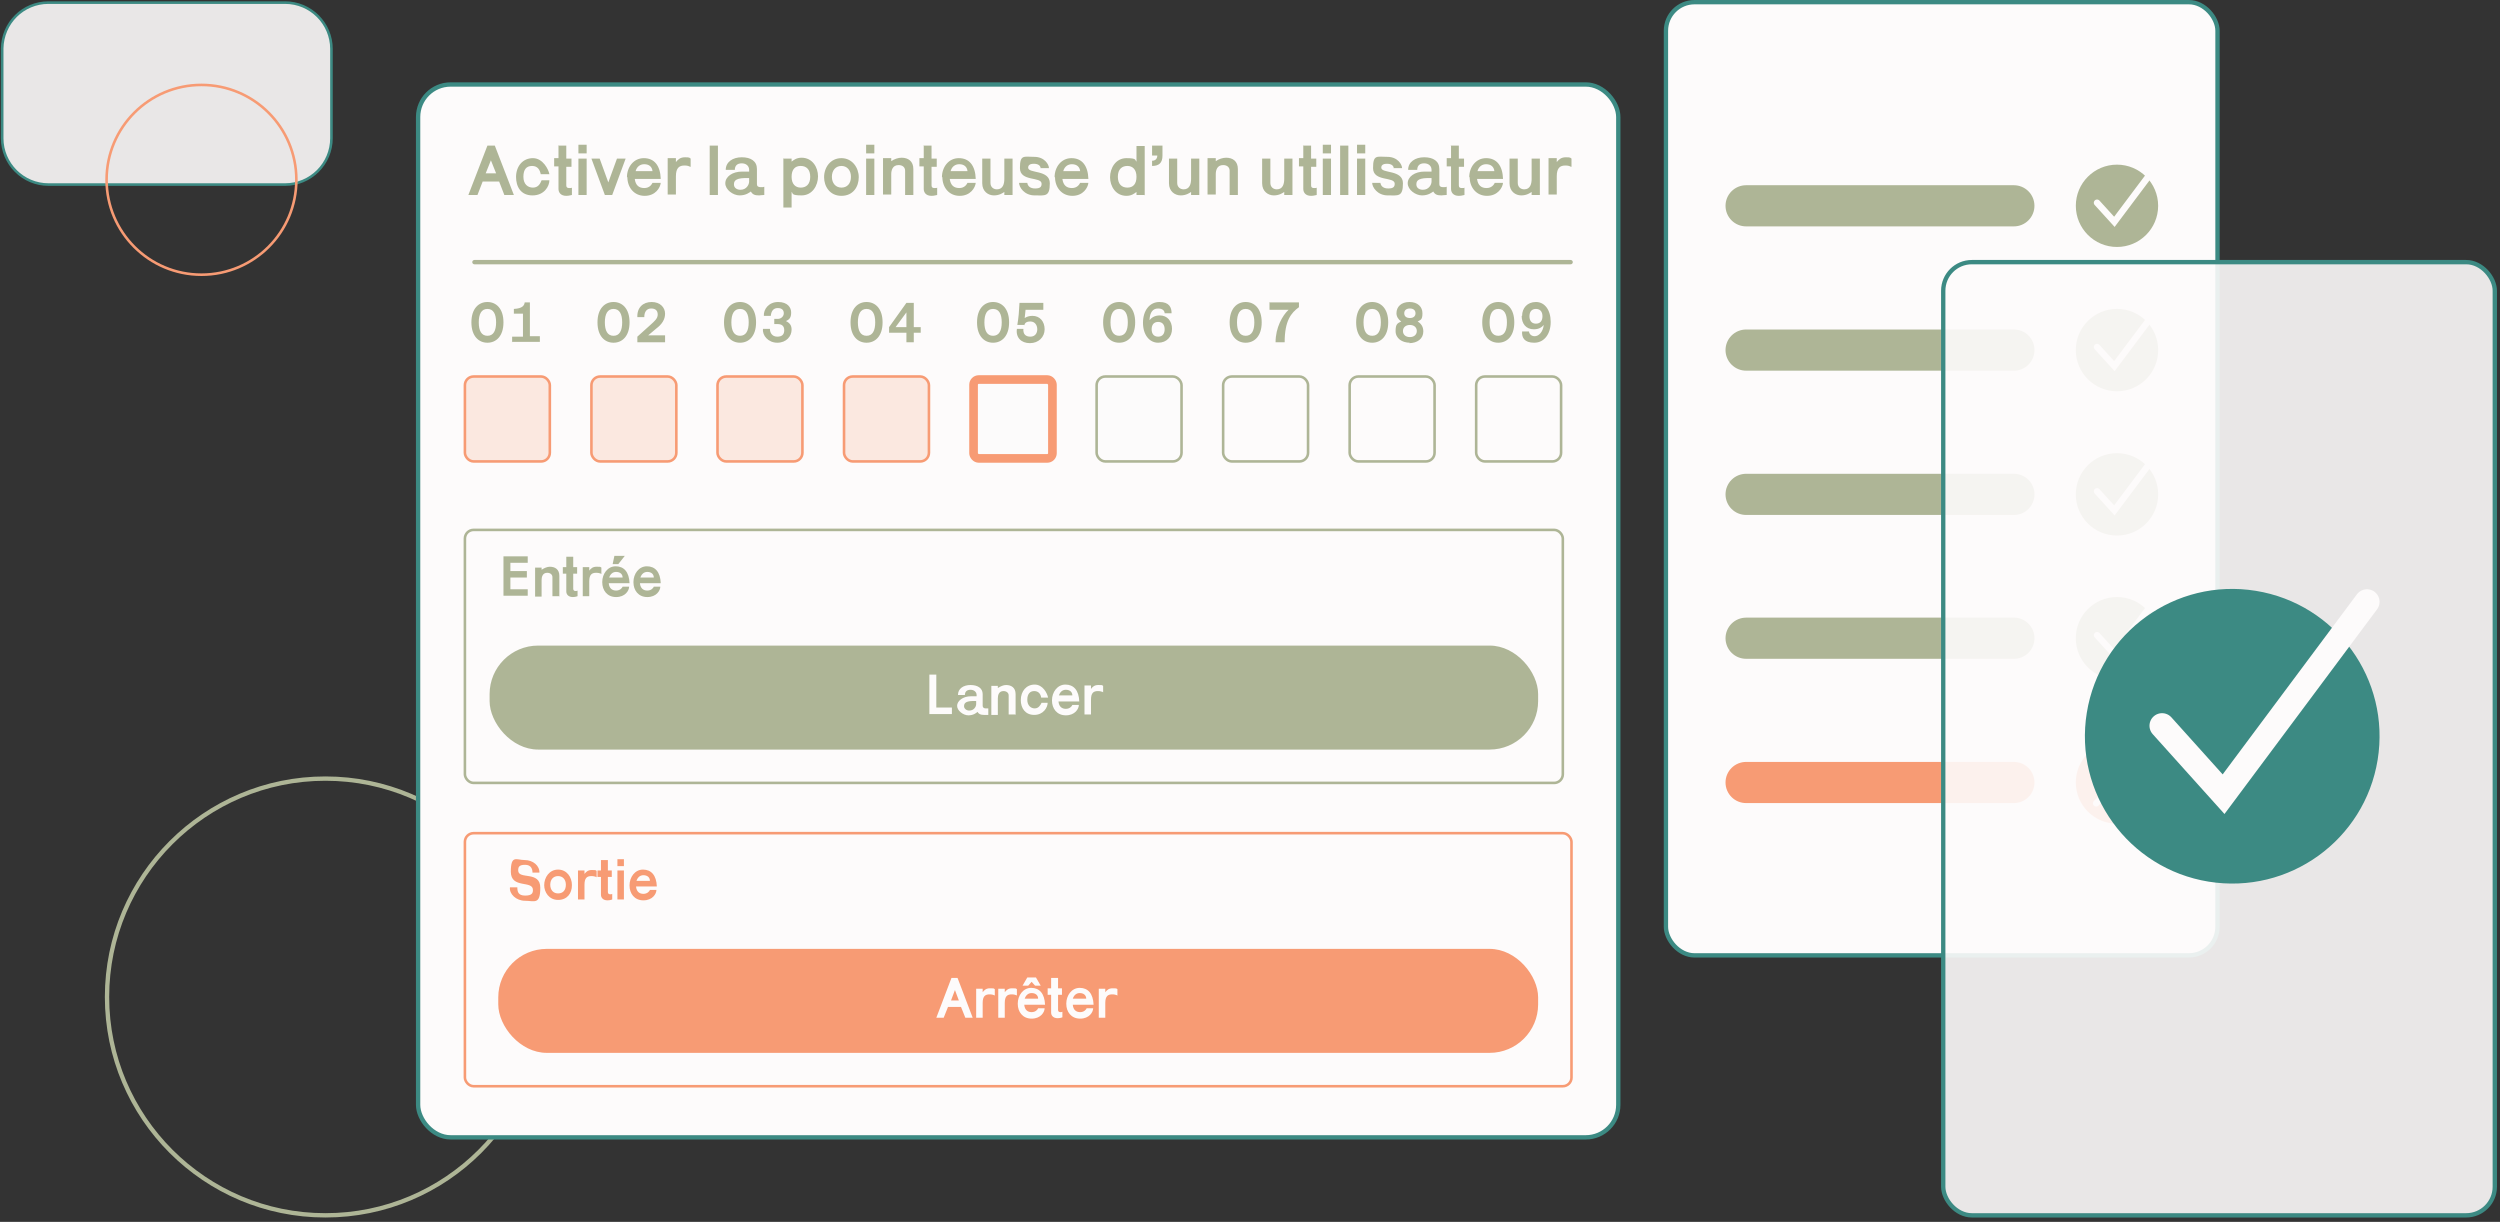
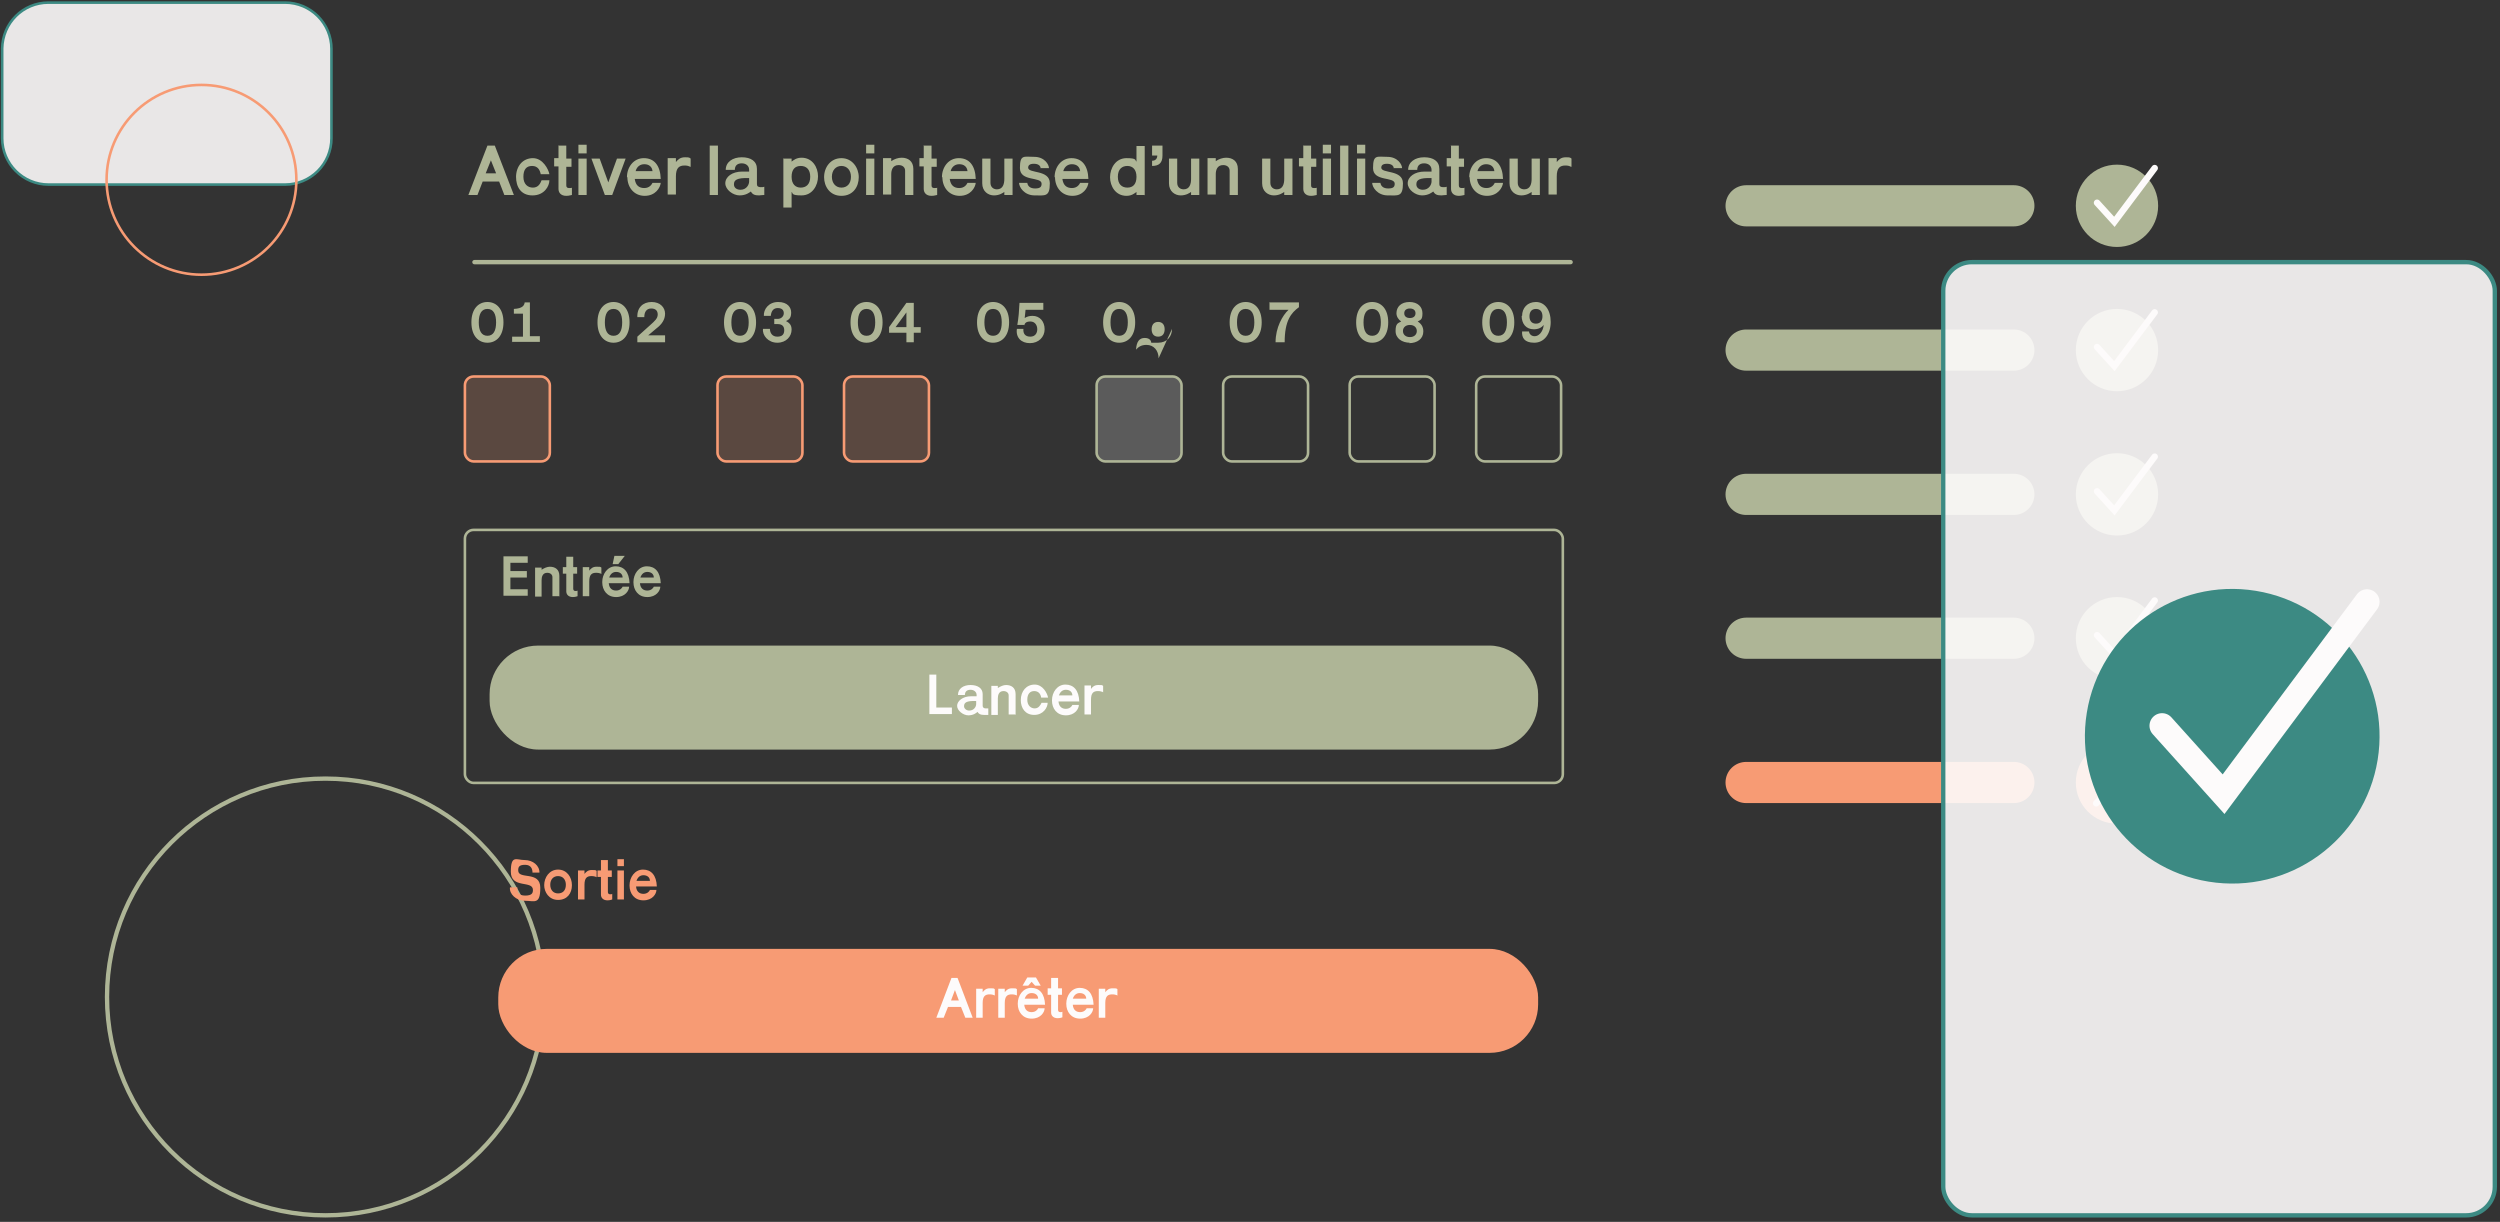
<svg xmlns="http://www.w3.org/2000/svg" id="Calque_1" version="1.1" viewBox="0 0 577 282">
  <rect x="0" y="0" width="577" height="282" fill="#333333" stroke="none" />
  <defs>
    <style>
      .st0 {
        stroke-width: .6px;
      }

      .st0, .st1, .st2, .st3, .st4, .st5 {
        fill: #fdfbfb;
      }

      .st0, .st3, .st4 {
        stroke: #3c8a83;
      }

      .st0, .st4 {
        fill-opacity: .9;
      }

      .st6, .st7, .st8, .st9, .st10, .st11, .st12 {
        fill: none;
      }

      .st6, .st7, .st8, .st11, .st12 {
        stroke-linecap: round;
      }

      .st6, .st9, .st5, .st13 {
        stroke: #f79b74;
      }

      .st6, .st12 {
        stroke-width: 9.5px;
      }

      .st2, .st9, .st10, .st13 {
        stroke-width: .6px;
      }

      .st2, .st10, .st11, .st12 {
        stroke: #aeb596;
      }

      .st2, .st5, .st13 {
        fill-opacity: .2;
      }

      .st14, .st13 {
        fill: #f79b74;
      }

      .st7 {
        stroke-width: 5.8px;
      }

      .st7, .st8 {
        stroke: #fdfbfb;
      }

      .st8 {
        stroke-width: 1.5px;
      }

      .st15 {
        fill: #aeb596;
      }

      .st5 {
        stroke-linejoin: round;
        stroke-width: 2px;
      }

      .st16 {
        fill: #3c8a83;
      }
    </style>
  </defs>
  <path class="st11" d="M125.5,230.1c0,27.9-22.6,50.4-50.4,50.4s-50.4-22.6-50.4-50.4,22.6-50.4,50.4-50.4,50.4,22.6,50.4,50.4Z" />
  <path class="st0" d="M11.2.6h54.6c5.9,0,10.7,4.8,10.7,10.7v20.6c0,5.9-4.8,10.7-10.7,10.7H11.2c-5.9,0-10.7-4.8-10.7-10.7V11.2C.6,5.3,5.3.6,11.2.6Z" />
  <path class="st9" d="M46.5,19.6h0c12.1,0,21.9,9.8,21.9,21.9h0c0,12.1-9.8,21.9-21.9,21.9h0c-12.1,0-21.9-9.8-21.9-21.9h0c0-12.1,9.8-21.9,21.9-21.9Z" />
-   <rect class="st3" x="96.5" y="19.5" width="277" height="243" rx="7.5" ry="7.5" />
  <rect class="st14" x="115" y="219" width="240" height="24" rx="11.2" ry="11.2" />
  <path class="st1" d="M222.8,234.9l-1-2.5h-3l-1,2.5h-1.7l3.5-9.2h1.4l3.5,9.2h-1.7ZM219.4,230.9h1.9l-.9-2.4-.9,2.4ZM229.5,229.7c-.3-.1-.6-.2-1.1-.2-1,0-1.6.4-1.6,2v3.4h-1.5v-6.7h1.5v.8c.4-.5.8-.9,1.7-.9s.8,0,1.1.2v1.5ZM234.6,229.7c-.3-.1-.6-.2-1.1-.2-1,0-1.6.4-1.6,2v3.4h-1.5v-6.7h1.5v.8c.4-.5.8-.9,1.7-.9s.8,0,1.1.2v1.5ZM234.9,231.6c0-1.8,1.2-3.6,3.1-3.6s3.1,1.3,3.2,3.9h-4.8c.1,1.2.8,1.7,1.7,1.7s1.4-.6,1.5-.9h1.5c0,.9-.9,2.4-3,2.4s-3.2-1.6-3.2-3.4ZM238.1,229.2c-.7,0-1.3.4-1.6,1.3h3.1c0-.8-.6-1.3-1.5-1.3ZM237,225.6h2.1l1.1,1.9h-1.3l-.8-.9-.8.9h-1.3l1.1-1.9ZM242.7,225.7h1.5v2.4h.9v1.5h-.9v3.5c0,.4.3.5.5.5s.4,0,.5-.1v1.3c-.1,0-.4.2-1.1.2-1,0-1.5-.6-1.5-1.3v-4.1h-.8v-1.5h.8v-2.4ZM246.1,231.6c0-1.8,1.2-3.6,3.1-3.6s3.1,1.3,3.2,3.9h-4.8c.1,1.2.8,1.7,1.7,1.7s1.4-.6,1.5-.9h1.5c0,.9-.9,2.4-3,2.4s-3.2-1.6-3.2-3.4ZM249.2,229.2c-.7,0-1.3.4-1.6,1.3h3.1c0-.8-.6-1.3-1.5-1.3ZM257.8,229.7c-.3-.1-.6-.2-1.1-.2-1,0-1.6.4-1.6,2v3.4h-1.5v-6.7h1.5v.8c.4-.5.8-.9,1.7-.9s.8,0,1.1.2v1.5Z" />
  <path class="st14" d="M124.5,201.4h-1.6c0-.8-.3-1.8-1.7-1.8s-1.6.5-1.6,1.3c0,2.2,5.1,0,5.1,4s-1.4,3-3.5,3-3.7-1.6-3.5-3.1h1.7c0,1,.2,1.9,1.8,1.9s1.8-.6,1.8-1.3c0-2.3-5.1-.2-5.1-4.2s1.3-2.7,3.2-2.7,3.5,1.3,3.4,3ZM125.6,204.3c0-1.8,1.2-3.6,3.2-3.6s3.2,1.7,3.2,3.6-1.1,3.4-3.2,3.4-3.2-1.8-3.2-3.4ZM130.6,204.2c0-1.2-.7-2-1.8-2s-1.8.8-1.8,2,.7,2,1.8,2,1.8-.7,1.8-2ZM137.6,202.4c-.3-.1-.6-.2-1.1-.2-1,0-1.6.4-1.6,2v3.4h-1.5v-6.7h1.5v.8c.4-.5.8-.9,1.7-.9s.8,0,1.1.2v1.5ZM138.8,198.5h1.5v2.4h.9v1.5h-.9v3.5c0,.4.3.5.5.5s.4,0,.5-.1v1.3c-.1,0-.4.2-1.1.2-1,0-1.5-.6-1.5-1.3v-4.1h-.8v-1.5h.8v-2.4ZM142.5,198.3h1.5v1.6h-1.5v-1.6ZM142.5,200.9h1.5v6.7h-1.5v-6.7ZM145.3,204.3c0-1.8,1.2-3.6,3.1-3.6s3.1,1.3,3.2,3.9h-4.8c.1,1.2.8,1.7,1.7,1.7s1.4-.6,1.5-.9h1.5c0,.9-.9,2.4-3,2.4s-3.2-1.6-3.2-3.4ZM148.5,202c-.7,0-1.3.4-1.6,1.3h3.1c0-.8-.6-1.3-1.5-1.3Z" />
-   <rect class="st9" x="107.3" y="192.3" width="255.4" height="58.4" rx="2" ry="2" />
  <path class="st15" d="M116.4,45l-1.2-3.1h-3.8l-1.2,3.1h-2.1l4.4-11.4h1.7l4.4,11.4h-2.1ZM112.1,40h2.4l-1.2-3-1.2,3ZM119.1,40.9c0-2.6,1.6-4.4,3.9-4.4s3.6,2.6,3.8,3.7h-2c-.2-1-.7-1.9-2-1.9s-2,.8-2,2.5,1,2.5,2.2,2.5,1.7-.9,2-1.7h1.8c0,1.4-1.2,3.5-3.9,3.5s-3.8-2-3.8-4.3ZM128.8,33.6h1.9v3h1.2v1.9h-1.2v4.3c0,.5.3.6.7.6s.5,0,.6-.1v1.7c-.2,0-.6.2-1.3.2-1.3,0-1.8-.8-1.8-1.6v-5.2h-1v-1.9h1v-3ZM133.5,33.4h1.9v2h-1.9v-2ZM133.5,36.6h1.9v8.4h-1.9v-8.4ZM136.4,36.6h2l2,5.5,2-5.5h2l-3.1,8.4h-1.7l-3.1-8.4ZM144.7,40.9c0-2.3,1.5-4.4,3.9-4.4s3.8,1.7,3.9,4.8h-6c.2,1.5,1,2.1,2.2,2.1s1.7-.8,1.9-1.2h1.9c-.1,1.1-1.2,3-3.7,3s-4-2-4-4.3ZM148.7,37.9c-.9,0-1.7.5-2,1.6h3.9c-.1-1-.8-1.6-1.9-1.6ZM159.3,38.5c-.4-.2-.7-.3-1.3-.3-1.2,0-2,.5-2,2.5v4.2h-1.9v-8.4h1.9v.9c.5-.6,1-1.1,2.1-1.1s1,.1,1.3.3v1.9ZM163.8,33.6h1.9v11.4h-1.9v-11.4ZM174.7,42.5c0,.5.3.7.9.7s.4,0,.8-.1v1.9c-.6,0-.9.1-1.2.1-1,0-1.5-.2-1.9-.9-.3.2-1.1.9-2.6.9s-3.3-1.3-3.3-2.8,1.6-2.7,3.9-2.7h1.6v-.4c0-.9-.7-1.5-1.7-1.5s-1.6.5-1.6,1.5h-2.1c0-1.8,1.6-2.9,3.7-2.9s3.5.9,3.5,2.7v3.4ZM169.4,42.6c0,.7.6,1.2,1.5,1.2,1.4,0,2-1.2,2-1.9v-.8c-2.9-.1-3.5.5-3.5,1.4ZM180.9,36.6h1.8v.7c.4-.3,1.1-.9,2.3-.9,2.5,0,3.8,2.2,3.8,4.3s-1.3,4.4-3.8,4.4-1.9-.5-2.3-.8v3.6h-1.9v-11.4ZM187,40.8c0-1.7-.9-2.5-2.2-2.5s-2.1.8-2.1,2.5.9,2.5,2.1,2.5,2.2-.7,2.2-2.5ZM190.2,40.9c0-2.3,1.5-4.4,4-4.4s4,2.2,4,4.4-1.3,4.3-4,4.3-4-2.2-4-4.3ZM196.4,40.8c0-1.5-.9-2.5-2.2-2.5s-2.2,1-2.2,2.5.9,2.5,2.2,2.5,2.2-.9,2.2-2.5ZM199.9,33.4h1.9v2h-1.9v-2ZM199.9,36.6h1.9v8.4h-1.9v-8.4ZM210.8,45h-1.9v-5.6c0-.8-.6-1.3-1.5-1.3-1.4,0-1.7,1.2-1.7,2.1v4.7h-1.9v-8.4h1.9v.7c.7-.5,1.6-.8,2.4-.8,1.5,0,2.7.8,2.7,2.6v6ZM213.1,33.6h1.9v3h1.2v1.9h-1.2v4.3c0,.5.3.6.7.6s.5,0,.6-.1v1.7c-.2,0-.6.2-1.3.2-1.3,0-1.8-.8-1.8-1.6v-5.2h-1v-1.9h1v-3ZM217.4,40.9c0-2.3,1.5-4.4,3.9-4.4s3.8,1.7,3.9,4.8h-6c.2,1.5,1,2.1,2.2,2.1s1.7-.8,1.9-1.2h1.9c-.1,1.1-1.2,3-3.7,3s-4-2-4-4.3ZM221.4,37.9c-.9,0-1.7.5-2,1.6h3.9c-.1-1-.8-1.6-1.9-1.6ZM226.7,36.6h1.9v5.6c0,1,.7,1.5,1.5,1.5,1.4,0,1.7-1.3,1.7-2.4v-4.7h1.9v8.4h-1.9v-.7c-.3.2-1.1.8-2.4.8s-2.7-.9-2.7-2.8v-5.8ZM240.2,39c0-.8-.6-1.2-1.6-1.2s-1.3.4-1.3.9c0,1.4,5,.4,5,3.6s-1.1,2.8-3.5,2.8-3.6-1.9-3.6-2.9h1.9c.1.7.6,1.3,1.8,1.3s1.5-.4,1.5-1.1c0-1.7-5-.4-5-3.6s.9-2.6,3.3-2.6,3.4,1.8,3.4,2.6h-1.9ZM243.4,40.9c0-2.3,1.5-4.4,3.9-4.4s3.8,1.7,3.9,4.8h-6c.2,1.5,1,2.1,2.2,2.1s1.7-.8,1.9-1.2h1.9c-.1,1.1-1.2,3-3.7,3s-4-2-4-4.3ZM247.4,37.9c-.9,0-1.7.5-2,1.6h3.9c-.1-1-.8-1.6-1.9-1.6ZM264.1,45h-1.8v-.7c-.4.3-1.1.9-2.3.9-2.5,0-3.8-2.2-3.8-4.3s1.3-4.4,3.8-4.4,1.9.5,2.3.8v-3.6h1.9v11.4ZM258,40.8c0,1.7.9,2.5,2.2,2.5s2.1-.8,2.1-2.5-.9-2.5-2.1-2.5-2.2.7-2.2,2.5ZM265.9,33.6h2.4v2.3c0,1.7-.8,2.4-2.4,2.4v-1.2c.8,0,1.2-.5,1.2-1.2h-1.2v-2.4ZM269.8,36.6h1.9v5.6c0,1,.7,1.5,1.5,1.5,1.4,0,1.7-1.3,1.7-2.4v-4.7h1.9v8.4h-1.9v-.7c-.3.2-1.1.8-2.4.8s-2.7-.9-2.7-2.8v-5.8ZM285.7,45h-1.9v-5.6c0-.8-.6-1.3-1.5-1.3-1.4,0-1.7,1.2-1.7,2.1v4.7h-1.9v-8.4h1.9v.7c.7-.5,1.6-.8,2.4-.8,1.5,0,2.7.8,2.7,2.6v6ZM291.3,36.6h1.9v5.6c0,1,.7,1.5,1.5,1.5,1.4,0,1.7-1.3,1.7-2.4v-4.7h1.9v8.4h-1.9v-.7c-.3.2-1.1.8-2.4.8s-2.7-.9-2.7-2.8v-5.8ZM300.7,33.6h1.9v3h1.2v1.9h-1.2v4.3c0,.5.3.6.7.6s.5,0,.6-.1v1.7c-.2,0-.6.2-1.3.2-1.3,0-1.8-.8-1.8-1.6v-5.2h-1v-1.9h1v-3ZM305.3,33.4h1.9v2h-1.9v-2ZM305.3,36.6h1.9v8.4h-1.9v-8.4ZM309.3,33.6h1.9v11.4h-1.9v-11.4ZM313.2,33.4h1.9v2h-1.9v-2ZM313.2,36.6h1.9v8.4h-1.9v-8.4ZM321.7,39c0-.8-.6-1.2-1.6-1.2s-1.3.4-1.3.9c0,1.4,5,.4,5,3.6s-1.1,2.8-3.5,2.8-3.6-1.9-3.6-2.9h1.9c.1.7.6,1.3,1.8,1.3s1.5-.4,1.5-1.1c0-1.7-5-.4-5-3.6s.9-2.6,3.3-2.6,3.4,1.8,3.4,2.6h-1.9ZM332.2,42.5c0,.5.3.7.9.7s.4,0,.8-.1v1.9c-.6,0-.9.1-1.2.1-1,0-1.5-.2-1.9-.9-.3.2-1.1.9-2.6.9s-3.3-1.3-3.3-2.8,1.6-2.7,3.9-2.7h1.6v-.4c0-.9-.7-1.5-1.7-1.5s-1.6.5-1.6,1.5h-2.1c0-1.8,1.6-2.9,3.7-2.9s3.5.9,3.5,2.7v3.4ZM326.9,42.6c0,.7.6,1.2,1.5,1.2,1.4,0,2-1.2,2-1.9v-.8c-2.9-.1-3.5.5-3.5,1.4ZM334.8,33.6h1.9v3h1.2v1.9h-1.2v4.3c0,.5.3.6.7.6s.5,0,.6-.1v1.7c-.2,0-.6.2-1.3.2-1.3,0-1.8-.8-1.8-1.6v-5.2h-1v-1.9h1v-3ZM339.1,40.9c0-2.3,1.5-4.4,3.9-4.4s3.8,1.7,3.9,4.8h-6c.2,1.5,1,2.1,2.2,2.1s1.7-.8,1.9-1.2h1.9c-.1,1.1-1.2,3-3.7,3s-4-2-4-4.3ZM343,37.9c-.9,0-1.7.5-2,1.6h3.9c-.1-1-.8-1.6-1.9-1.6ZM348.4,36.6h1.9v5.6c0,1,.7,1.5,1.5,1.5,1.4,0,1.7-1.3,1.7-2.4v-4.7h1.9v8.4h-1.9v-.7c-.3.2-1.1.8-2.4.8s-2.7-.9-2.7-2.8v-5.8ZM362.6,38.5c-.4-.2-.7-.3-1.3-.3-1.2,0-2,.5-2,2.5v4.2h-1.9v-8.4h1.9v.9c.5-.6,1-1.1,2.1-1.1s1,.1,1.3.3v1.9Z" />
  <line class="st11" x1="109.5" y1="60.5" x2="362.5" y2="60.5" />
  <rect class="st15" x="113" y="149" width="242" height="24" rx="11.2" ry="11.2" />
  <path class="st1" d="M214.5,164.9v-9.2h1.6v7.6h3.6v1.5h-5.2ZM226.8,162.9c0,.4.3.6.7.6s.3,0,.6,0v1.5c-.5,0-.7,0-1,0-.8,0-1.2-.2-1.5-.7-.2.2-.9.8-2.1.8s-2.6-1.1-2.6-2.2,1.3-2.2,3.2-2.2h1.3v-.3c0-.7-.6-1.2-1.4-1.2s-1.3.4-1.3,1.2h-1.6c0-1.5,1.3-2.3,2.9-2.3s2.8.7,2.8,2.1v2.7ZM222.5,163c0,.5.5,1,1.2,1,1.1,0,1.6-.9,1.6-1.5v-.7c-2.3-.1-2.8.4-2.8,1.2ZM234.3,164.9h-1.5v-4.4c0-.6-.5-1-1.2-1-1.1,0-1.3,1-1.3,1.7v3.8h-1.5v-6.7h1.5v.5c.6-.4,1.3-.7,1.9-.7,1.2,0,2.2.6,2.2,2.1v4.8ZM235.6,161.6c0-2.1,1.3-3.6,3.2-3.6s2.9,2,3.1,3h-1.6c-.1-.8-.6-1.5-1.6-1.5s-1.6.7-1.6,2,.8,2,1.7,2,1.3-.7,1.6-1.3h1.4c0,1.1-1,2.8-3.1,2.8s-3.1-1.6-3.1-3.4ZM242.8,161.6c0-1.8,1.2-3.6,3.1-3.6s3.1,1.3,3.2,3.9h-4.8c.1,1.2.8,1.7,1.7,1.7s1.4-.6,1.5-.9h1.5c0,.9-.9,2.4-3,2.4s-3.2-1.6-3.2-3.4ZM246,159.2c-.7,0-1.3.4-1.6,1.3h3.1c0-.8-.6-1.3-1.5-1.3ZM254.5,159.7c-.3-.1-.6-.2-1.1-.2-1,0-1.6.4-1.6,2v3.4h-1.5v-6.7h1.5v.8c.4-.5.8-.9,1.7-.9s.8,0,1.1.2v1.5Z" />
  <path class="st15" d="M116.2,137.6v-9.2h5.6v1.5h-4v1.9h3.8v1.5h-3.8v2.7h4v1.5h-5.6ZM129,137.6h-1.5v-4.4c0-.6-.5-1-1.2-1-1.1,0-1.3,1-1.3,1.7v3.8h-1.5v-6.7h1.5v.5c.6-.4,1.3-.7,1.9-.7,1.2,0,2.2.6,2.2,2.1v4.8ZM130.8,128.5h1.5v2.4h.9v1.5h-.9v3.5c0,.4.3.5.5.5s.4,0,.5-.1v1.3c-.1,0-.4.2-1.1.2-1,0-1.5-.6-1.5-1.3v-4.1h-.8v-1.5h.8v-2.4ZM138.7,132.4c-.3-.1-.6-.2-1.1-.2-1,0-1.6.4-1.6,2v3.4h-1.5v-6.7h1.5v.8c.4-.5.8-.9,1.7-.9s.8,0,1.1.2v1.5ZM139,134.3c0-1.8,1.2-3.6,3.1-3.6s3.1,1.3,3.2,3.9h-4.8c.1,1.2.8,1.7,1.7,1.7s1.4-.6,1.5-.9h1.5c0,.9-.9,2.4-3,2.4s-3.2-1.6-3.2-3.4ZM142.2,132c-.7,0-1.3.4-1.6,1.3h3.1c0-.8-.6-1.3-1.5-1.3ZM141.7,128.3h2.5l-1.5,1.9h-1.3l.4-1.9ZM146.2,134.3c0-1.8,1.2-3.6,3.1-3.6s3.1,1.3,3.2,3.9h-4.8c.1,1.2.8,1.7,1.7,1.7s1.4-.6,1.5-.9h1.5c0,.9-.9,2.4-3,2.4s-3.2-1.6-3.2-3.4ZM149.4,132c-.7,0-1.3.4-1.6,1.3h3.1c0-.8-.6-1.3-1.5-1.3Z" />
  <rect class="st10" x="107.3" y="122.3" width="253.4" height="58.4" rx="2" ry="2" />
  <path class="st15" d="M112.5,79.1c-2,0-3.7-1.5-3.7-4.7s1.7-4.7,3.7-4.7,3.7,1.5,3.7,4.7-1.7,4.7-3.7,4.7ZM112.5,77.5c1.4,0,2-1.2,2-3.1s-.6-3.1-2-3.1-2,1.2-2,3.1.6,3.1,2,3.1ZM118.2,79v-1.3h2.5v-5.3h-2.1v-1.1c2-.1,2.4-.8,2.5-1.5h1.2v7.8h2.3v1.3h-6.5Z" />
  <path class="st15" d="M141.6,79.1c-2,0-3.7-1.5-3.7-4.7s1.7-4.7,3.7-4.7,3.7,1.5,3.7,4.7-1.7,4.7-3.7,4.7ZM141.6,77.5c1.4,0,2-1.2,2-3.1s-.6-3.1-2-3.1-2,1.2-2,3.1.6,3.1,2,3.1ZM147.1,79v-1.3l3-2.7c1-.9,1.7-1.5,1.7-2.4s-.5-1.4-1.5-1.4-1.6.7-1.6,2h-1.6c-.1-2.2,1.3-3.5,3.3-3.5s3.1,1.3,3.1,2.7-.8,2.5-2,3.4l-1.9,1.6h3.9v1.6h-6.4Z" />
  <path class="st15" d="M170.8,79.1c-2,0-3.7-1.5-3.7-4.7s1.7-4.7,3.7-4.7,3.7,1.5,3.7,4.7-1.7,4.7-3.7,4.7ZM170.8,77.5c1.4,0,2-1.2,2-3.1s-.6-3.1-2-3.1-2,1.2-2,3.1.6,3.1,2,3.1ZM178.7,73.6h.8c.8,0,1.4-.6,1.4-1.3s-.4-1.2-1.4-1.2-1.5.7-1.6,1.8h-1.6c-.1-1.5,1.1-3.2,3.3-3.2s3,1.3,3,2.4-.3,1.6-1.2,2c1,.5,1.3,1.1,1.3,2,0,1.5-1.2,3-3.3,3s-3.5-1.7-3.3-3.2h1.6c0,.9.5,1.8,1.7,1.8s1.6-.6,1.6-1.5-.5-1.4-1.5-1.4h-.8v-1.2Z" />
  <path class="st15" d="M200,79.1c-2,0-3.7-1.5-3.7-4.7s1.7-4.7,3.7-4.7,3.7,1.5,3.7,4.7-1.7,4.7-3.7,4.7ZM200,77.5c1.4,0,2-1.2,2-3.1s-.6-3.1-2-3.1-2,1.2-2,3.1.6,3.1,2,3.1ZM205.2,76.8v-1.3l4-5.6h1.7v5.6h1.6v1.3h-1.6v2.2h-1.7v-2.2h-4ZM206.7,75.5h2.5v-3.4l-2.5,3.4Z" />
  <path class="st15" d="M229.2,79.1c-2,0-3.7-1.5-3.7-4.7s1.7-4.7,3.7-4.7,3.7,1.5,3.7,4.7-1.7,4.7-3.7,4.7ZM229.2,77.5c1.4,0,2-1.2,2-3.1s-.6-3.1-2-3.1-2,1.2-2,3.1.6,3.1,2,3.1ZM236.5,75h-1.7c.3-1.8.4-3.1.5-5.1h5.5s0,1.6,0,1.6h-4.1l-.2,1.9c.5-.3,1-.5,1.8-.5,1.7,0,2.8,1.3,2.8,3.1s-1.4,3.2-3.4,3.2-3.3-1.3-3-3.3h1.5c-.1,1.2.5,1.8,1.6,1.8s1.6-.8,1.6-1.7-.5-1.8-1.6-1.8-1.3.5-1.4.9Z" />
-   <path class="st15" d="M258.3,79.1c-2,0-3.7-1.5-3.7-4.7s1.7-4.7,3.7-4.7,3.7,1.5,3.7,4.7-1.7,4.7-3.7,4.7ZM258.3,77.5c1.4,0,2-1.2,2-3.1s-.6-3.1-2-3.1-2,1.2-2,3.1.6,3.1,2,3.1ZM270.5,75.9c0,1.8-1.2,3.2-3.2,3.2s-3.5-1.8-3.5-4.6,1.5-4.8,3.8-4.8,2.8,1.3,2.8,2.6h-1.6c0-.4-.3-1.1-1.5-1.1s-1.9.8-2,2.7c.5-.6,1.2-1.1,2.4-1.1,1.7,0,2.8,1.3,2.8,3.1ZM267.3,74.3c-1.1,0-1.5.8-1.5,1.7s.4,1.7,1.5,1.7,1.5-.8,1.5-1.7-.4-1.7-1.5-1.7Z" />
+   <path class="st15" d="M258.3,79.1c-2,0-3.7-1.5-3.7-4.7s1.7-4.7,3.7-4.7,3.7,1.5,3.7,4.7-1.7,4.7-3.7,4.7ZM258.3,77.5c1.4,0,2-1.2,2-3.1s-.6-3.1-2-3.1-2,1.2-2,3.1.6,3.1,2,3.1ZM270.5,75.9c0,1.8-1.2,3.2-3.2,3.2h-1.6c0-.4-.3-1.1-1.5-1.1s-1.9.8-2,2.7c.5-.6,1.2-1.1,2.4-1.1,1.7,0,2.8,1.3,2.8,3.1ZM267.3,74.3c-1.1,0-1.5.8-1.5,1.7s.4,1.7,1.5,1.7,1.5-.8,1.5-1.7-.4-1.7-1.5-1.7Z" />
  <path class="st15" d="M287.5,79.1c-2,0-3.7-1.5-3.7-4.7s1.7-4.7,3.7-4.7,3.7,1.5,3.7,4.7-1.7,4.7-3.7,4.7ZM287.5,77.5c1.4,0,2-1.2,2-3.1s-.6-3.1-2-3.1-2,1.2-2,3.1.6,3.1,2,3.1ZM292.9,69.8h6.9v1.1c-1.8,1.3-3.3,3.1-3.3,8.1h-2.1c0-3.4,1.6-6.2,3-7.5h-4.4v-1.6Z" />
  <path class="st15" d="M316.7,79.1c-2,0-3.7-1.5-3.7-4.7s1.7-4.7,3.7-4.7,3.7,1.5,3.7,4.7-1.7,4.7-3.7,4.7ZM316.7,77.5c1.4,0,2-1.2,2-3.1s-.6-3.1-2-3.1-2,1.2-2,3.1.6,3.1,2,3.1ZM325.4,79.1c-1.8,0-3.3-1-3.3-2.7s.5-1.8,1.3-2.2c-.6-.4-1.1-1.1-1.1-1.9,0-1.5,1.1-2.6,3-2.6s3,1.1,3,2.6-.4,1.5-1.1,1.9c.8.5,1.3,1.2,1.3,2.3,0,1.7-1.4,2.7-3.3,2.7ZM325.4,73.4c.8,0,1.3-.4,1.3-1.1s-.5-1.1-1.3-1.1-1.3.4-1.3,1.1.5,1.1,1.3,1.1ZM325.4,77.8c1,0,1.6-.6,1.6-1.4s-.6-1.4-1.6-1.4-1.6.6-1.6,1.4.6,1.4,1.6,1.4Z" />
  <path class="st15" d="M345.8,79.1c-2,0-3.7-1.5-3.7-4.7s1.7-4.7,3.7-4.7,3.7,1.5,3.7,4.7-1.7,4.7-3.7,4.7ZM345.8,77.5c1.4,0,2-1.2,2-3.1s-.6-3.1-2-3.1-2,1.2-2,3.1.6,3.1,2,3.1ZM351.3,72.9c0-1.8,1.2-3.2,3.2-3.2s3.4,1.8,3.4,4.6-1.5,4.8-3.8,4.8-2.9-1.2-2.8-2.6h1.6c0,.4.4,1.1,1.3,1.1s1.9-.9,2.1-2.6c-.5.6-1.2,1-2.3,1-1.8,0-2.8-1.3-2.8-3.1ZM354.5,74.7c1.1,0,1.5-.8,1.5-1.7s-.4-1.7-1.5-1.7-1.5.8-1.5,1.7.4,1.7,1.5,1.7Z" />
  <rect class="st13" x="107.3" y="86.9" width="19.6" height="19.6" rx="2" ry="2" />
-   <rect class="st13" x="136.5" y="86.9" width="19.6" height="19.6" rx="2" ry="2" />
  <rect class="st13" x="165.6" y="86.9" width="19.6" height="19.6" rx="2" ry="2" />
  <rect class="st13" x="194.8" y="86.9" width="19.6" height="19.6" rx="2" ry="2" />
-   <rect class="st5" x="224.7" y="87.6" width="18.2" height="18.2" rx="1.2" ry="1.2" />
  <rect class="st2" x="253.1" y="86.9" width="19.6" height="19.6" rx="2" ry="2" />
  <rect class="st10" x="282.3" y="86.9" width="19.6" height="19.6" rx="2" ry="2" />
  <rect class="st10" x="311.5" y="86.9" width="19.6" height="19.6" rx="2" ry="2" />
  <rect class="st10" x="340.7" y="86.9" width="19.6" height="19.6" rx="2" ry="2" />
-   <rect class="st3" x="384.5" y=".5" width="127.3" height="220" rx="6.6" ry="6.6" />
  <circle class="st15" cx="488.6" cy="47.5" r="9.5" />
  <path class="st8" d="M484,46.8l4,4.4,9.3-12.4" />
  <path class="st12" d="M464.8,47.5h-61.8" />
  <circle class="st15" cx="488.6" cy="80.8" r="9.5" />
  <path class="st8" d="M484,80.1l4,4.4,9.3-12.4" />
  <path class="st12" d="M464.8,80.8h-61.8" />
  <circle class="st15" cx="488.6" cy="114.1" r="9.5" />
  <path class="st8" d="M484,113.4l4,4.4,9.3-12.4" />
  <path class="st12" d="M464.8,114.1h-61.8" />
  <circle class="st15" cx="488.6" cy="147.3" r="9.5" />
  <path class="st8" d="M484,146.6l4,4.4,9.3-12.4" />
  <path class="st12" d="M464.8,147.3h-61.8" />
  <circle class="st14" cx="488.6" cy="180.6" r="9.5" />
  <path class="st8" d="M483.8,185.4l11.9-11.9" />
  <path class="st8" d="M483.8,175.8l9.5,9.5" />
  <path class="st6" d="M464.8,180.6h-61.8" />
  <rect class="st4" x="448.5" y="60.5" width="127.3" height="220" rx="6.6" ry="6.6" />
  <circle class="st16" cx="515.3" cy="170.1" r="34" transform="translate(264.9 651.4) rotate(-80.8)" />
  <path class="st7" d="M499,167.5l14.2,15.8,33.1-44.4" />
</svg>